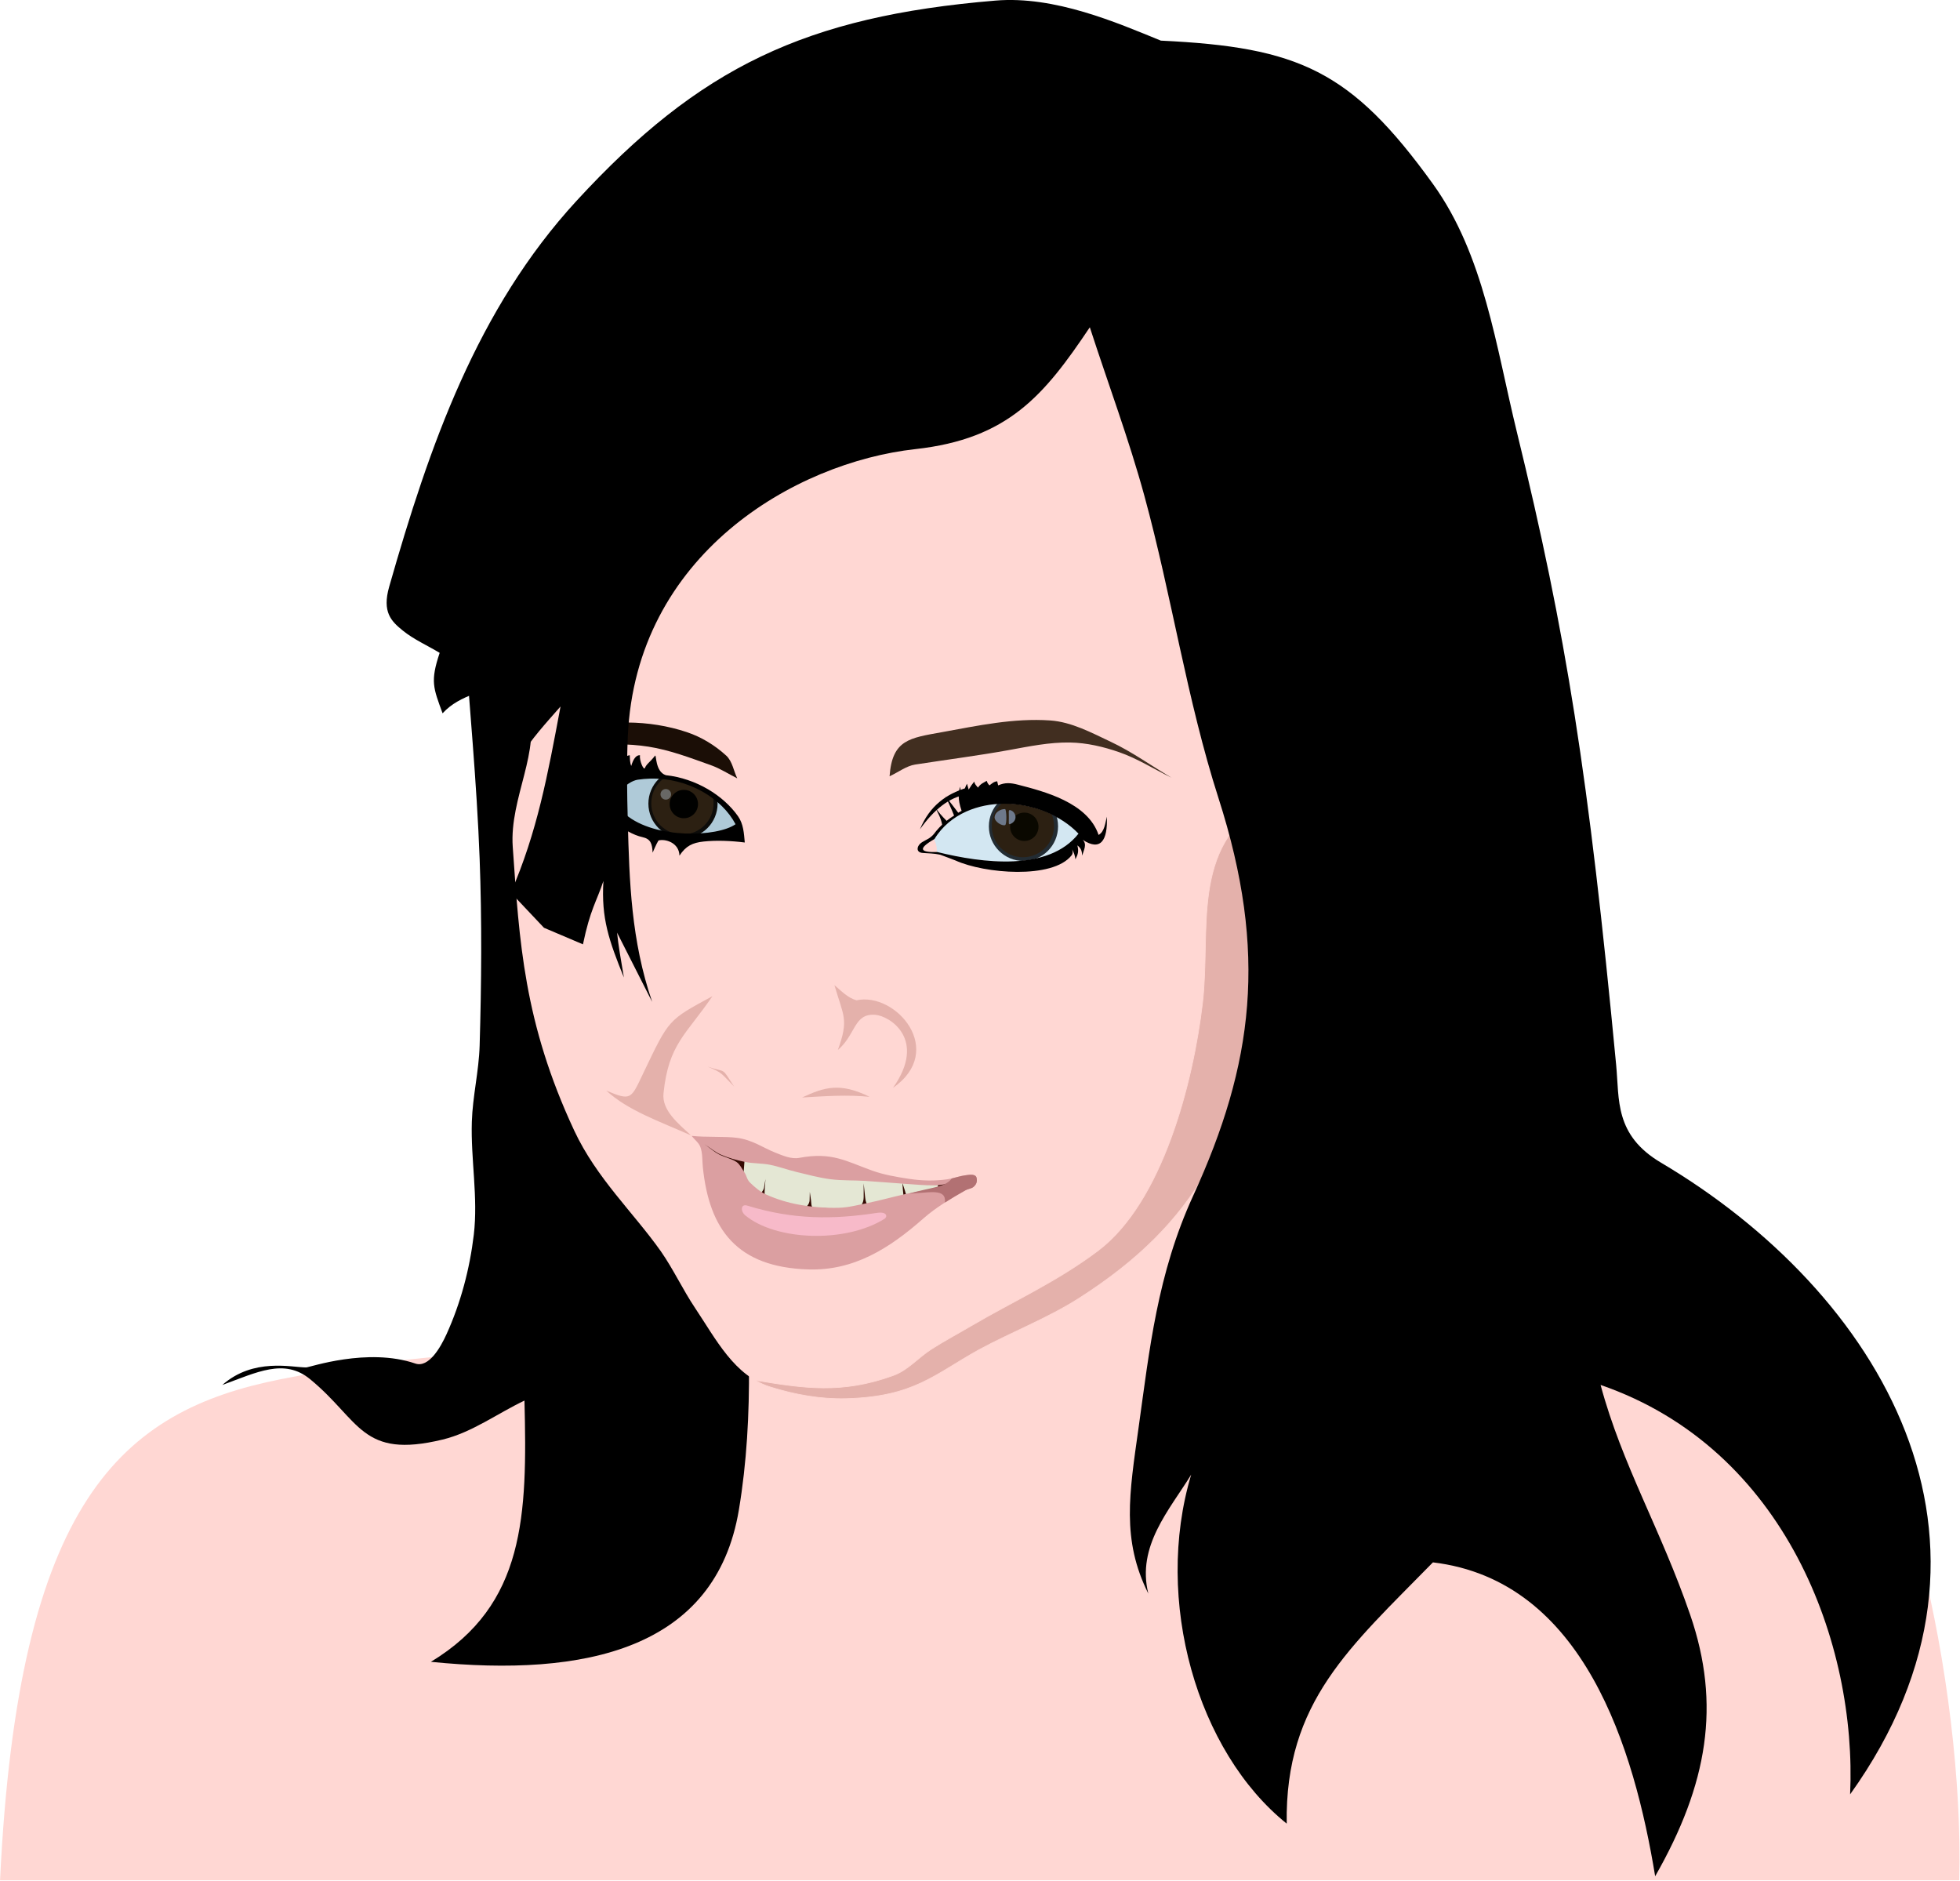
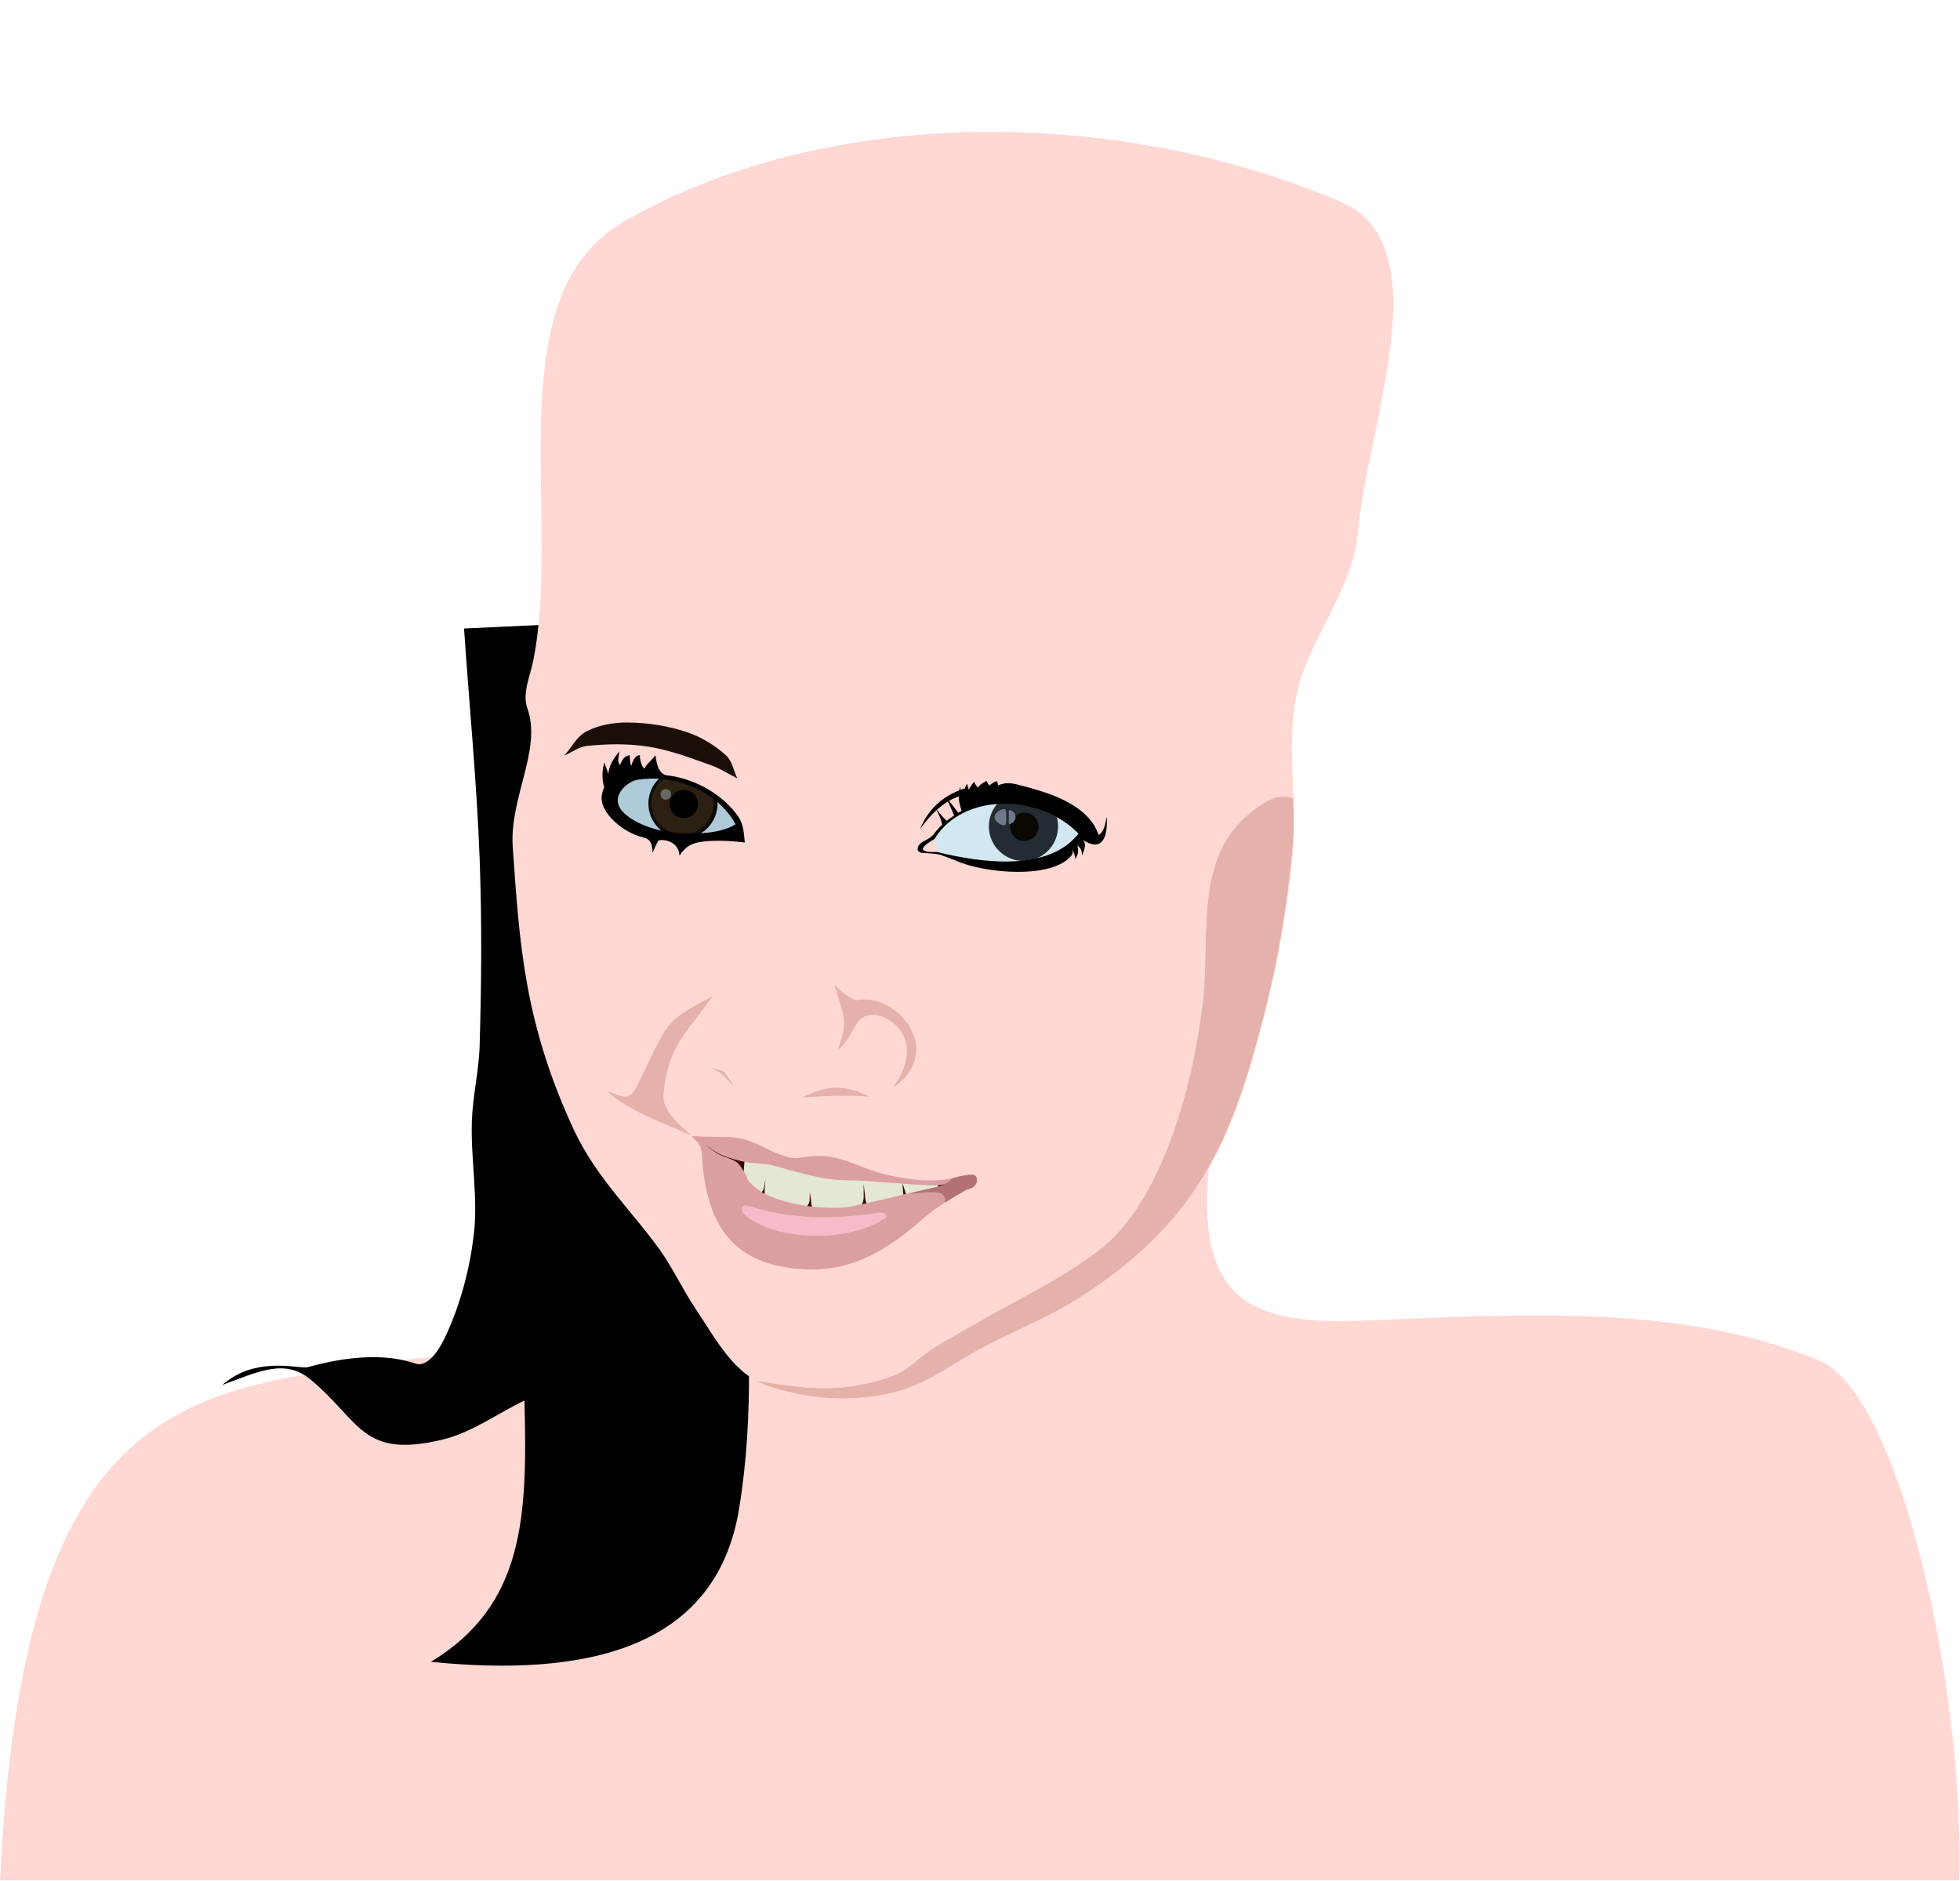
<svg xmlns="http://www.w3.org/2000/svg" version="1.1" viewBox="0 0 833.82 800">
  <g transform="translate(123.54 -220.45)">
    <g transform="matrix(.821 0 0 .821 -22.087 182.44)">
      <g transform="translate(-686.2 -76.355)">
        <path d="m1161.7 550.82c0 37.937-30.754 68.69-68.69 68.69-37.937 0-68.69-30.754-68.69-68.69s30.754-68.69 68.69-68.69c37.937 0 68.69 30.754 68.69 68.69z" color="#000000" fill="#d3e7f2" />
        <path transform="matrix(.261 0 0 .261 807.68 407.04)" d="m1161.7 550.82c0 37.937-30.754 68.69-68.69 68.69-37.937 0-68.69-30.754-68.69-68.69s30.754-68.69 68.69-68.69c37.937 0 68.69 30.754 68.69 68.69z" color="#000000" fill="#232c33" />
-         <path transform="matrix(.235 0 0 .235 835.81 421.22)" d="m1161.7 550.82c0 37.937-30.754 68.69-68.69 68.69-37.937 0-68.69-30.754-68.69-68.69s30.754-68.69 68.69-68.69c37.937 0 68.69 30.754 68.69 68.69z" color="#000000" fill="#2c2012" />
        <path transform="matrix(.107 0 0 .107 976.45 492.09)" d="m1161.7 550.82c0 37.937-30.754 68.69-68.69 68.69-37.937 0-68.69-30.754-68.69-68.69s30.754-68.69 68.69-68.69c37.937 0 68.69 30.754 68.69 68.69z" color="#000000" fill="#0a0800" />
        <path d="m1083.4 541.84c-2.622-0.033-5.309 1.919-5.406 4.188-0.098 2.299 3.752 4.673 5.406 4.156 1.087-0.34 0.77-8.334 0-8.344zm1.95 1.907c0.012 1.587 0.051 2.833 0.01 4.356-0.046 1.63-0.041 1.941 1.321 1.231 1.341-0.699 2.159-1.95 2.159-3.307 0-1.539-0.999-3.139-2.705-3.615-0.857-0.239-0.788 0.595-0.782 1.334z" color="#000000" fill="#6e798b" />
        <path transform="translate(-176.43 -11.786)" d="m1161.7 550.82c0 37.937-30.754 68.69-68.69 68.69-37.937 0-68.69-30.754-68.69-68.69s30.754-68.69 68.69-68.69c37.937 0 68.69 30.754 68.69 68.69z" color="#000000" fill="#afcad8" />
        <path transform="matrix(.261 0 0 .261 631.26 395.26)" d="m1161.7 550.82c0 37.937-30.754 68.69-68.69 68.69-37.937 0-68.69-30.754-68.69-68.69s30.754-68.69 68.69-68.69c37.937 0 68.69 30.754 68.69 68.69z" color="#000000" fill="#0d0c0a" />
        <path transform="matrix(.235 0 0 .235 659.38 409.43)" d="m1161.7 550.82c0 37.937-30.754 68.69-68.69 68.69-37.937 0-68.69-30.754-68.69-68.69s30.754-68.69 68.69-68.69c37.937 0 68.69 30.754 68.69 68.69z" color="#000000" fill="#2c2012" />
-         <path transform="matrix(.107 0 0 .107 800.02 480.31)" d="m1161.7 550.82c0 37.937-30.754 68.69-68.69 68.69-37.937 0-68.69-30.754-68.69-68.69s30.754-68.69 68.69-68.69c37.937 0 68.69 30.754 68.69 68.69z" color="#000000" fill="#010100" />
+         <path transform="matrix(.107 0 0 .107 800.02 480.31)" d="m1161.7 550.82c0 37.937-30.754 68.69-68.69 68.69-37.937 0-68.69-30.754-68.69-68.69s30.754-68.69 68.69-68.69c37.937 0 68.69 30.754 68.69 68.69" color="#000000" fill="#010100" />
        <path transform="matrix(.04 0 0 .04 863.91 512.18)" d="m1161.7 550.82c0 37.937-30.754 68.69-68.69 68.69-37.937 0-68.69-30.754-68.69-68.69s30.754-68.69 68.69-68.69c37.937 0 68.69 30.754 68.69 68.69z" color="#000000" fill="#686865" />
      </g>
      <path d="m-123.54 1020.5c9.388-196.9 62.885-243.17 145.46-259.61 58.28-11.604 120.29-16.327 180.82-16.162 49.842 0.135 53.907-28.728 41.416-62.629 78.68 35.607 173.33 12.153 259.61-40.406-9.455 75.16 16.165 91.446 77.782 88.893 88.202-3.655 166.48-8.35 237.31 20.478 41.526 16.901 75.473 167.95 72.803 269.44z" fill="#ffd7d3" />
      <path d="m116.88 371.94c2.694 39.733 6.593 79.402 8.081 119.2 1.208 32.302 0.957 64.664 0 96.975-0.391 13.195-3.632 26.201-4.041 39.396-0.604 19.523 3.323 39.194 1.01 58.589-2.109 17.683-6.773 35.306-14.142 51.518-3.056 6.723-9.174 17.539-16.162 15.152-24.788-8.464-54.78 2.02-56.569 2.02-7.427-3.9e-4 -27.294-5.138-43.437 9.091 17.913-6.539 32.107-13.983 45.457-3.03 26.151 21.454 26.492 41.506 68.69 31.315 15.226-3.677 28.284-13.469 42.426-20.203 1.506 59.517 0.355 105.8-48.487 135.36 79.773 8.049 147.52-6.403 159.6-78.792 16.308-97.682-10.636-206.36-11.173-298.95-161.95-15.959-79.063-147.62-0.82-141.43-0.043-7.425-0.086-14.85-0.129-22.275-43.437 2.02-86.873 4.041-130.31 6.061z" />
      <path d="m389.3 114.64c-67.104 0.085-133.69 14.639-189.09 46.156-67.417 38.35-32.258 151.76-47.469 227.81-1.63 8.15-5.839 16.928-3.031 24.75 7.633 21.262-9.386 46.29-7.594 71.719 3.47 49.229 5.676 90.898 31.844 146.97 11.529 24.703 30.753 42.534 44.938 62.625 6.51 9.364 11.347 19.832 17.688 29.312 10.986 16.425 20.316 35.067 38.875 40.906 12.674 3.988 26.125 6.421 39.406 6.062 35.279-0.951 45.639-12.478 68.688-25.25 17.141-9.302 35.596-16.283 52.031-26.781 62.82-40.126 79.825-82.823 96.969-151.03 6.619-26.333 10.999-53.256 13.625-80.281 2.606-26.819-3.377-54.415 2.031-80.812 6.032-29.438 29.156-54.443 31.813-84.375 5.068-57.098 43.651-149.27-9.094-171.72-55.098-23.446-118.59-36.142-181.62-36.062zm-175.06 334.12c19.965 0.043 37.577 12.125 44.219 24.75-11.504 8.183-58.967 9.793-68.219-18.594 8.024-4.347 16.187-6.173 24-6.156zm182.41 13.844c14.847-0.033 29.769 6.002 38.937 15.656-15.633 19.909-50.158 15.4-73.75 9.594 0.156-3.06-0.556-5.054-1.5-6.844 4.011-6.657 10.057-11.445 16.656-14.375 6.17-2.739 12.908-4.016 19.656-4.031z" fill="#ffd7d3" />
-       <path d="m483.45 449.22c-10.476-6.191-20.423-13.381-31.429-18.571-10.046-4.738-20.348-10.309-31.429-11.071-18.957-1.305-37.374 2.681-56.071 6.071-16.779 3.042-25.785 3.85-27.143 22.857 4.405-2.024 8.724-5.377 13.214-6.071 17.455-2.699 33.011-4.679 48.571-7.5 10.505-1.904 21.112-4.129 31.786-3.929 8.614 0.162 17.218 2.176 25.357 5 9.507 3.298 18.095 8.809 27.143 13.214z" fill="#412e20" />
      <path d="m168.8 437.79c3.929-1.667 7.542-4.548 11.786-5 10.536-1.123 21.316-1.272 31.786 0.357 11.166 1.737 21.856 5.847 32.5 9.643 4.764 1.699 9.048 4.524 13.571 6.786-1.905-3.929-2.498-8.834-5.714-11.786-5.821-5.343-12.867-9.629-20.357-12.143-9.834-3.301-20.342-4.929-30.714-5-7.308-0.05-14.949 1.262-21.429 4.643-5.005 2.611-7.619 8.333-11.429 12.5z" fill="#1b0e06" />
      <path d="m387.71 450.86c-1.515 1-3.016 1.31-4.531 3.531-2.052-2.331-1.716-2.501-1.906-3.156-0.968 1.142-1.938 2.509-2.906 4.156l-0.875-3.031c-0.763 1.236-1.279 3.232-2.344 5.375-1.112-1.686-0.954-2.61-1.313-3.844-0.535 3.129-1.44 5.822 0.875 12.5l-1.75 1c-2.16-2.842-4.335-5.679-6.562-8.469 1.53 3.29 3.087 6.554 4.406 9.938-1.331 0.831-2.639 1.724-3.875 2.719-2.24-2.247-4.316-4.565-6.094-7.219 1.576 2.994 3.187 5.835 3.781 9.219-1.079 1.021-2.103 2.12-3.062 3.281-1.065 1.29-1.36 1.976-3.031 3.281-1.576 1.23-3.95 1.999-5.344 3.344-1.818 1.754-1.995 4.563 1.5 4.75 2.612 0.14 6.287 0.342 8.094 0.75 0.295 0.067 0.608 0.121 0.906 0.188 1.761 0.649 7.214 2.669 7.875 2.969 15.004 6.801 50.304 9.793 60.125-2.656 0.819-1.038 0.599-2.176 0.25-3.156 0.945 1.653 1.538 3.245 1.75 5.188 1.367-2.62 1.794-4.169 1-7.219 1.934 1.519 2.312 2.7 2.531 5.312 0.769-2.958 2.63-5.766 0.25-8.188 9.2 6.059 13.027 0.455 12.5-12-0.803 3.19-1.163 7.793-4.281 9.469-5.653-16.876-28.566-22.613-41.781-26.031-3.654-0.945-6.677-1.255-10.25 0.375l-0.5-2.125c-1.709 0.113-2.8 1.217-4.031 2.125-1.047-1.15-1.165-1.708-1.406-2.375zm8.938 11.875c14.723-0.033 29.533 5.926 38.625 15.5-15.504 19.742-49.73 15.288-73.125 9.531-8.336 0.221-10.91-1.354-1.5-6.75 3.977-6.601 9.986-11.376 16.531-14.281 6.119-2.716 12.776-3.985 19.469-4z" />
      <path d="m377.24 457.92c-8.912 1.479-16.888 7.825-24.117 18.056 5.041-12.215 13.704-18.316 24.117-21.466" />
      <path d="m310.59 590.29c5.77-15.91 2.91-17.431-1.786-33.571 3.596 3.047 6.935 6.607 11.429 7.857 20.353-4.455 46.746 25.921 18.928 45.357 17.804-25.267-1.886-37.345-9.286-37.857-11.086-0.767-9.958 10.341-19.286 18.214z" fill="#e4b1ab" />
      <path d="m292.02 614.94c11.583-5.388 19.733-7.903 35-0.357-11.698-1.18-23.313-0.33-35 0.357z" fill="#e4b1ab" />
      <path d="m243.14 598.97c7.676 3.216 6.654 3.136 13.711 10.336-6.91-10.556-3.614-6.928-13.711-10.336z" fill="#e4b1ab" />
      <path d="m245.59 562.44c-22.971 12.466-22.354 11.706-35.714 39.643-6.514 13.621-6.176 14.805-19.286 9.286 11.263 10.337 27.45 15.866 43.929 23.214-6.621-6.121-15.196-12.97-14.286-21.786 2.648-25.653 11.651-30.238 25.357-50.357z" fill="#e4b1ab" />
      <path d="m240.78 637.05 53.626 13.691 35.103 6.819 21.466 1.515 10.859 1.01 13.384-2.525 0.505 3.03-38.386 12.627-54.296 2.02-22.728-11.617-18.801-18.778z" fill="#340902" />
      <path d="m262.34 646.07-0.884 11.617 7.45 7.071c1.103 1.047 3.159-1.531 3.409-3.03l0.758-4.546-0.379 5.303c-0.102 1.426-0.366 3.781 1.01 4.167l18.94 5.303c1.579 0.442 3.236-2.023 3.283-3.662 0.042-1.473 0.126-4.419 0.126-4.419s0.421 2.946 0.631 4.419c0.183 1.278-0.027 3.599 1.263 3.662l20.708 1.01c3.879-0.825 5.303-3.187 5.303-6.44v-7.071l0.758 7.197c0.599 5.691 3.143 5.27 7.45 6.187l10.859-4.293c2.266-0.741 1.427-3.306 1.263-5.682l-0.253-3.662 1.263 3.914c0.568 1.761 0.717 3.891 3.157 3.409l11.996-2.399c3.107-0.621 1.698-2.7 2.02-4.167l-18.309-0.758-22.35-2.02s-26.643-4.546-27.4-4.925c-0.758-0.379-30.431-7.324-30.431-7.324z" fill="#e4e7d4" />
      <path d="m234.8 634.83c1.515 1.936 3.731 3.499 4.562 5.812 1.176 3.272 0.897 6.885 1.25 10.344 3.32 32.494 17.749 51.853 54.562 53.031 23.574 0.754 41.894-10.676 59.969-26.625 5.947-5.248 14.021-10.137 21.594-14.406 1.266-0.714 2.874-0.776 4.031-1.656 0.874-0.665 1.619-1.696 1.781-2.781 0.161-1.081 0.055-2.636-0.906-3.156-1.518-0.822-3.445-0.352-5.156-0.125-3.077 0.408-6.023 1.573-9.094 2.031-6.501 0.971-13.233 0.822-20.219-0.25-6.399-0.982-12.848-2.083-18.938-4.281-13.506-4.875-20.832-9.703-37.625-6.562-4.236 0.792-8.619-1.192-12.625-2.781-6.206-2.462-11.575-6.524-19.688-7.594-6.312-0.832-15.63-0.196-23.5-1zm6.688 4.312c2.857 1.815 5.46 4.083 8.562 5.438 3.987 1.74 8.239 2.874 12.5 3.75 4.166 0.857 8.513 0.625 12.688 1.438 4.72 0.919 9.229 2.634 13.906 3.75 5.803 1.385 11.585 2.977 17.5 3.75 5.969 0.78 12.055 0.505 18.062 0.875 6.553 0.404 13.074 1.02 19.625 1.438 5.592 0.356 11.179 0.953 16.781 0.875 2.946-0.041 5.833-0.833 8.75-1.25-3.869 1.071-7.687 2.293-11.594 3.219-4.135 0.98-8.352 1.578-12.5 2.5-6.568 1.46-13.066 3.304-19.656 4.656-5.023 1.03-10.03 2.372-15.156 2.5-6.864 0.172-13.807-0.397-20.562-1.625-5.761-1.048-11.435-2.768-16.781-5.156-3.152-1.409-5.883-3.703-8.375-6.094-1.967-1.888-1.754-3.607-3.312-5.844-1.18-1.693-2.074-3.733-3.75-4.938-2.325-1.671-6.662-2.682-9.188-4.031-2.694-1.44-5-3.494-7.5-5.25z" fill="#db9fa1" />
      <path d="m379.15 654.96c-0.891 0.043-1.801 0.199-2.656 0.312-2.341 0.311-4.606 1.086-6.906 1.625-3.549 4.771-10.802 4.492-22.219 7.875 11.172-0.548 19.389-2.937 18.719 4.562 3.486-2.234 7.122-4.351 10.656-6.344 1.266-0.714 2.874-0.776 4.031-1.656 0.874-0.665 1.619-1.696 1.781-2.781 0.161-1.081 0.055-2.636-0.906-3.156-0.759-0.411-1.609-0.48-2.5-0.438z" fill="#b27173" />
      <path d="m263.6 670.94c23.851 7.34 44.436 7.264 67.175 3.788 5.627-0.86 5.461 2.141 4.041 3.03-20.531 12.853-56.505 11.279-72.226-1.768-2.567-2.131-2.336-6.081 1.01-5.051z" fill="#f7bac9" />
      <path d="m197.44 435.56c-3.073 3.687-5.133 6.645-5.812 11.625l-2.031-5.812c-1.24 3.968-1.365 8.736-0.062 12.906 1e-5 0-0.718 1.251-1.188 3.531-1.96 9.518 11.682 20.204 20.969 22.219 4.195 0.91 5.077 3.294 5.281 8.062 0 0 2.021-4.797 3.031-6.312 3.342-0.996 10.7 1.003 10.875 7.844 3.351-5.083 6.775-6.678 12.5-7.312 6.695-0.717 14.312-0.383 21.344 0.5-0.441-4.846-0.66-9.585-3.531-13.656-7.575-10.743-21.729-19.534-37.375-21.219-5.632-1.832-4.823-11.089-5.594-10.094-2.746 3.547-4.363 4.185-5.25 6.375-0.591 1.459-2.94-3.83-2.562-6.625-1.84-0.099-3.364 1.622-4.531 5.562-0.724-1.852-0.668-3.711-0.75-5.562-1.684 0.291-3.379 0.808-5.062 5.062-1.453-1.444-0.747-4.349-0.25-7.094zm15.75 14.156c20.067-0.56 37.438 10.436 44.375 23.625-9.374 6.667-41.651 7.798-56.844-4.938-10.213-8.561 0.787-17.329 6.156-18.125 2.125-0.315 4.237-0.505 6.312-0.562z" />
      <path d="m541.28 458.91c-3.241 0.024-6.393 1.197-9.438 3.031-38.814 23.38-27.88 66.406-32.312 104.03-4.922 41.784-20.901 103.21-54.062 128.28-21.178 16.01-44.377 26.402-65.656 38.906-6.896 4.052-13.974 7.825-20.719 12.125-6.734 4.293-12.184 10.891-19.688 13.625-26.824 9.775-46.509 6.651-71.781 2.5 2.428 1.422 5.029 2.614 7.844 3.5 12.674 3.988 26.125 6.421 39.406 6.062 35.279-0.951 45.639-12.478 68.688-25.25 17.141-9.302 35.596-16.283 52.031-26.781 62.82-40.126 79.825-82.823 96.969-151.03 6.619-26.333 10.999-53.256 13.625-80.281 0.892-9.183 0.757-18.464 0.438-27.75-1.784-0.694-3.579-0.982-5.344-0.969z" fill="#e4b1ab" stroke="#ffd7d3" stroke-linecap="square" stroke-linejoin="round" stroke-width=".365" />
-       <path d="m477.99 67.364c-22.953-9.362-54.97-23.322-85.714-20.765-98.386 8.182-153.45 34.573-217.04 103.69-51.717 56.212-76.34 127.12-97.143 200-3.767 13.196 1.128 17.901 6.966 22.653 5.8 4.721 12.795 7.745 19.193 11.617-4.93 14.739-3.317 18.135 1.515 31.315 4.701-5.149 10.305-7.69 16.162-10.102 3.086 22.276 9.068 43.919 14.647 65.66 0.186-26.434 14.992-41.638 30.305-59.094-6.664 35.575-12.079 65.087-25.759 96.47 5.724 6.061 11.448 12.122 17.173 18.183 6.734 2.862 13.469 5.724 20.203 8.586 3.774-18.208 7.081-22.179 10.607-32.83-1.2 19.386 2.88 30.91 10.607 50.003-1.496-8.697-2.971-17.331-3.535-23.234 4.886 9.605 10.457 20.578 18.183 35.86-10.95-31.903-11.806-62.56-12.627-93.439-0.389-14.642-0.632-29.308 0-43.942 4.079-94.379 86.589-142.1 149-149 48.064-5.312 66.676-27.731 90.409-63.135 9.428 29.126 20.214 57.847 28.284 87.378 14.166 51.836 21.96 105.41 38.386 156.57 25.749 80.206 18.155 137.84-13.132 206.07-18.61 40.586-22.619 79.775-28.284 120.21-4.763 33.997-8.924 57.914 5.051 85.863-6.092-24.647 10.896-43.213 22.223-61.619-19.549 65.196 3.114 143.55 49.497 180.82-0.981-63.118 32.976-91.609 75.762-135.36 78.322 9.332 104.35 96.773 115.16 162.63 27.308-47.811 34.13-88.913 18.183-135.36-15.192-44.248-35.277-77.636-46.467-119.2 96.193 33.154 132.87 134.61 129.3 212.13 94.147-131.44 14.871-260.45-97.985-327.29-24.177-14.319-21.538-32.673-23.234-50.508-14.28-150.21-25.853-223.4-51.518-328.3-10.789-44.1-16.886-91.462-43.436-128.29-42.49-58.937-69.66-70.853-140.93-74.257z" />
    </g>
  </g>
</svg>